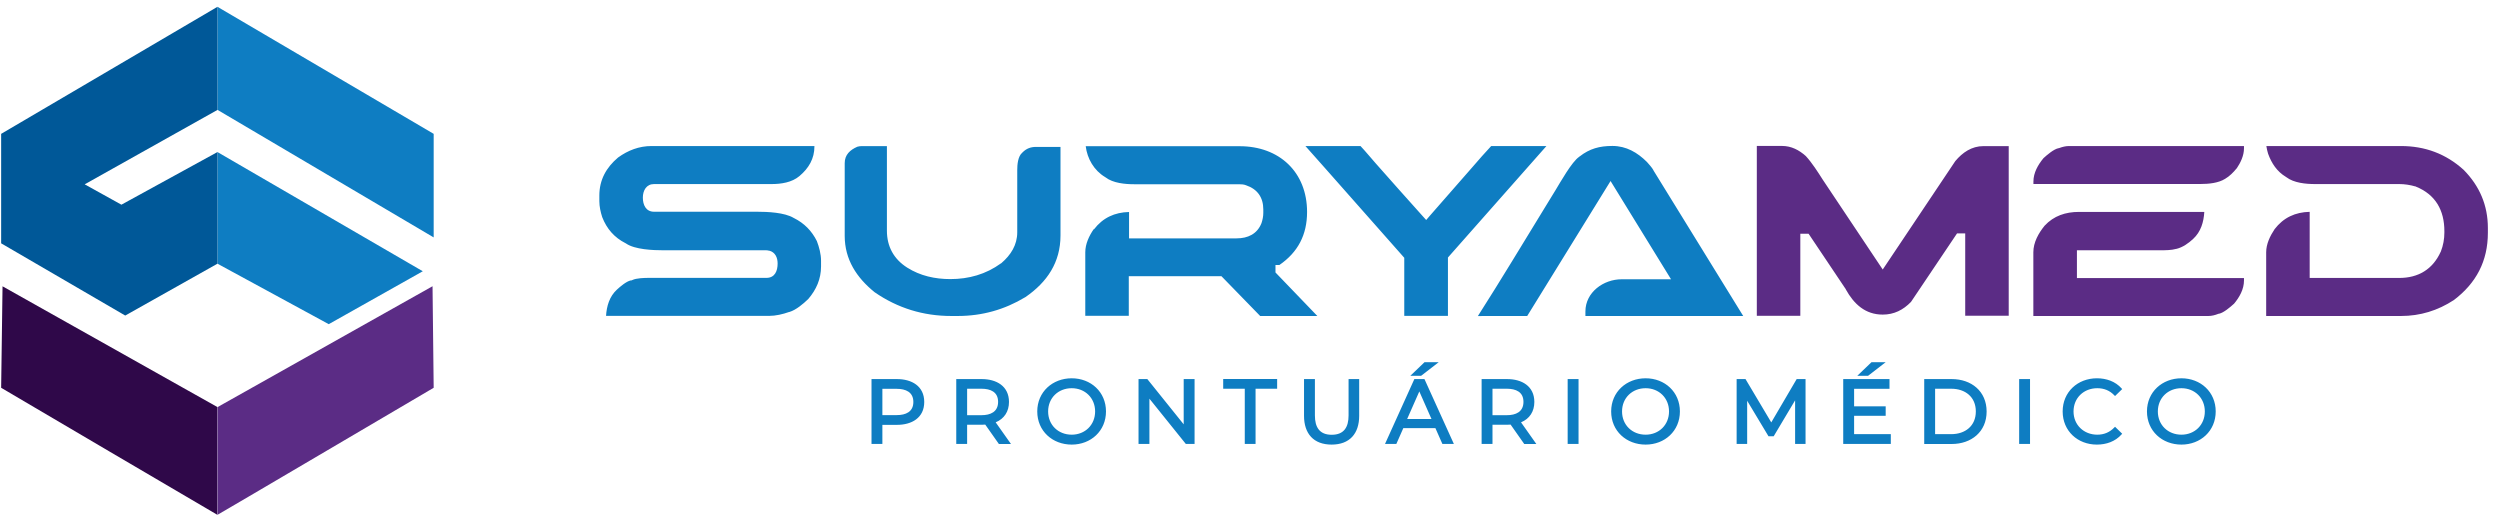
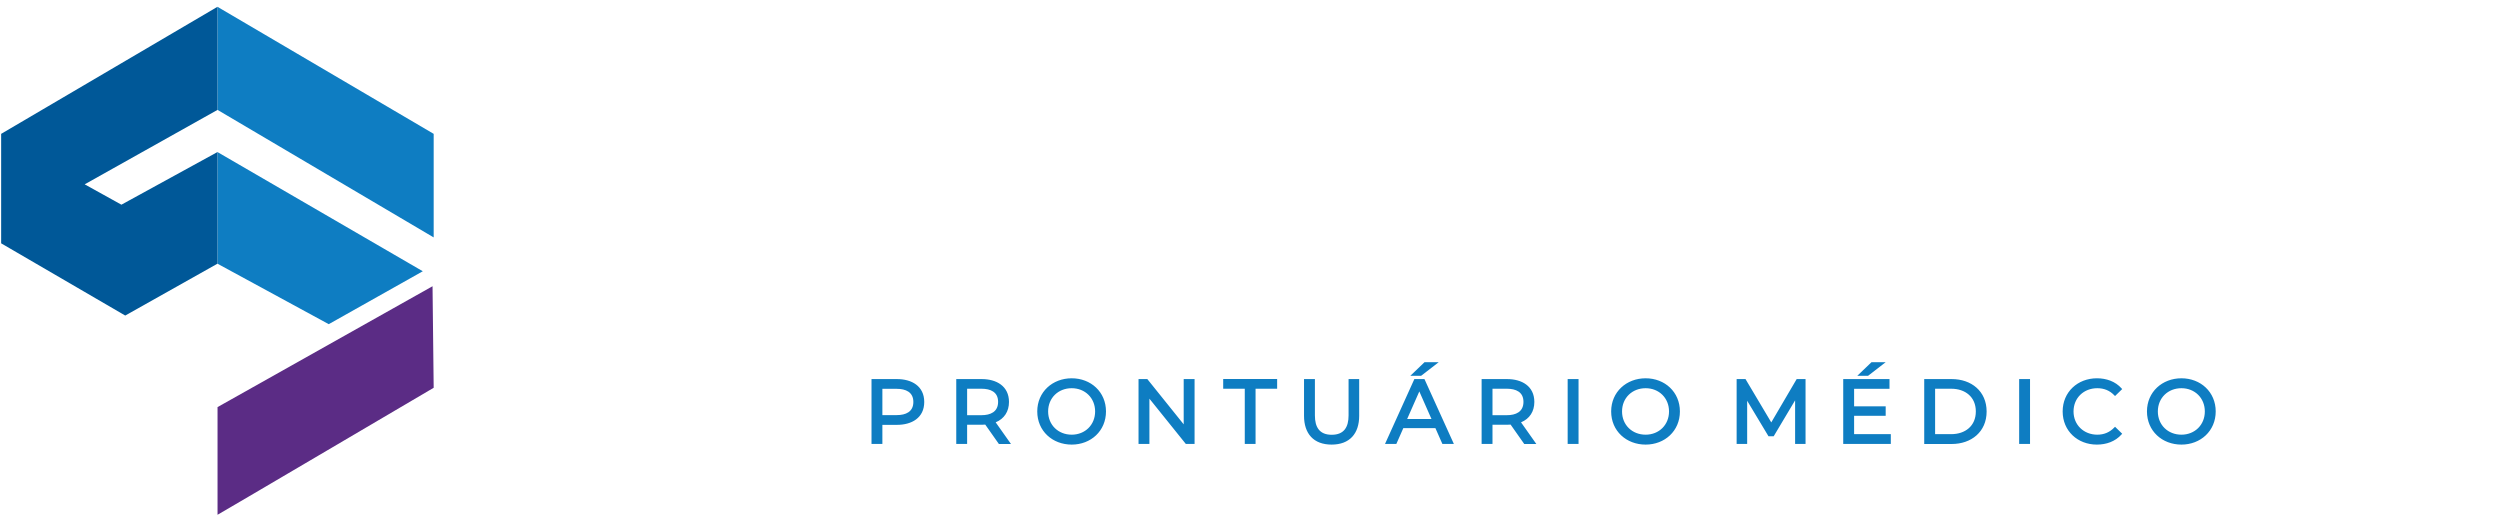
<svg xmlns="http://www.w3.org/2000/svg" width="187" height="39" viewBox="0 0 187 39" fill="none">
-   <path fill-rule="evenodd" clip-rule="evenodd" d="M57.535 18.747C57.99 18.865 58.166 19.268 58.166 19.711C58.166 20.264 57.964 20.785 57.327 20.785H48.54C48.209 20.785 47.603 20.798 47.297 20.948L47.245 20.974H47.187C46.855 21.039 46.386 21.442 46.145 21.664C45.586 22.178 45.377 22.9 45.332 23.629H57.515C58.023 23.629 58.544 23.506 59.025 23.336H59.045C59.546 23.187 60.086 22.725 60.457 22.367C61.062 21.664 61.414 20.863 61.414 19.926V19.509C61.414 19.008 61.277 18.494 61.101 18.032C60.717 17.264 60.158 16.697 59.39 16.313H59.377L59.364 16.3C58.68 15.89 57.405 15.838 56.63 15.838H48.924C48.313 15.838 48.085 15.324 48.085 14.784C48.085 14.243 48.352 13.768 48.924 13.768H57.711C58.426 13.768 59.233 13.651 59.8 13.169C60.496 12.583 60.919 11.867 60.919 10.95V10.924H48.729C47.805 10.924 46.978 11.243 46.23 11.783C45.345 12.531 44.831 13.456 44.831 14.627V15.044C44.831 15.447 44.922 15.857 45.045 16.241C45.384 17.114 45.95 17.765 46.783 18.188L46.809 18.201L46.829 18.214C47.486 18.669 48.859 18.721 49.627 18.721H57.32C57.398 18.721 57.457 18.735 57.528 18.754L57.535 18.747ZM76.702 22.223C78.329 21.104 79.325 19.62 79.325 17.615V10.989H77.489C77.099 10.989 76.773 11.112 76.493 11.392L76.48 11.405L76.467 11.418C76.135 11.698 76.09 12.323 76.09 12.72V17.374C76.09 18.324 75.608 19.079 74.899 19.685L74.886 19.698H74.873C73.747 20.518 72.465 20.876 71.085 20.876C69.94 20.876 68.833 20.635 67.857 20.017C66.855 19.379 66.341 18.442 66.341 17.257V10.93H64.46C64.349 10.93 64.238 10.943 64.128 10.976C63.581 11.216 63.184 11.575 63.184 12.206V17.641C63.184 19.412 64.076 20.772 65.423 21.859C67.148 23.05 69.061 23.636 71.157 23.636H71.638C73.454 23.636 75.133 23.167 76.689 22.23L76.702 22.223ZM81.811 17.14C81.466 17.641 81.179 18.246 81.179 18.871V23.623H84.433V20.661H91.365L94.261 23.636H98.537L95.406 20.381V19.822H95.699C97.092 18.865 97.769 17.556 97.769 15.857C97.769 12.863 95.68 10.937 92.732 10.937H81.212C81.323 11.867 81.837 12.753 82.657 13.241L82.676 13.254L82.696 13.267C83.249 13.697 84.16 13.781 84.837 13.781H92.686C92.862 13.781 93.05 13.794 93.207 13.859C94.059 14.146 94.495 14.771 94.495 15.669V15.929C94.495 16.183 94.443 16.437 94.359 16.691C94.04 17.504 93.337 17.83 92.497 17.83H84.453V15.857C83.379 15.883 82.494 16.287 81.83 17.153L81.811 17.14ZM108.312 23.629H105.039V19.281L104.941 19.171C103.008 16.984 101.075 14.796 99.142 12.61C98.648 12.05 98.14 11.49 97.645 10.924H101.765C102.143 11.321 102.527 11.796 102.885 12.199C104.043 13.514 105.214 14.823 106.386 16.131L106.679 16.456L106.965 16.124C108.033 14.907 109.093 13.69 110.161 12.473C110.61 11.959 111.072 11.418 111.541 10.924H115.673L108.306 19.262V23.629H108.312ZM130.388 23.629L123.678 12.746V12.733C123.568 12.531 123.34 12.284 123.19 12.115C122.481 11.405 121.635 10.917 120.613 10.917C119.656 10.917 118.908 11.112 118.146 11.711H118.133L118.12 11.731C117.574 12.095 116.708 13.644 116.357 14.217C116.122 14.601 115.882 14.985 115.647 15.376C113.962 18.123 112.282 20.922 110.545 23.642C110.753 23.642 110.961 23.636 111.144 23.636C112.172 23.636 113.2 23.636 114.235 23.636L120.47 13.54L124.993 20.889H121.303C119.936 20.889 118.589 21.865 118.589 23.297V23.636H130.388V23.629Z" fill="#0E7DC2" />
-   <path fill-rule="evenodd" clip-rule="evenodd" d="M150.252 23.636V10.93H148.358C147.486 10.93 146.796 11.405 146.256 12.05L140.828 20.16L136.344 13.443C135.979 12.87 135.537 12.173 135.074 11.672C134.573 11.223 133.988 10.917 133.304 10.917H131.41V23.623H134.664V17.485H135.283L138.068 21.638V21.651C138.68 22.751 139.526 23.532 140.828 23.532C141.674 23.532 142.357 23.187 142.943 22.581L146.386 17.459H146.998V23.616H150.252V23.636ZM167.297 12.61C167.596 12.167 167.85 11.64 167.85 11.093V10.924H154.755C154.508 10.924 154.261 10.989 154.033 11.073L154.001 11.086H153.968C153.61 11.165 153.128 11.581 152.855 11.828C152.445 12.323 152.1 12.922 152.1 13.579V13.762H164.622C165.201 13.762 165.93 13.697 166.438 13.377C166.763 13.189 167.063 12.889 167.297 12.597V12.61ZM167.095 22.731C167.512 22.236 167.85 21.638 167.85 20.98V20.798H155.354V18.721H161.609C161.96 18.721 162.442 18.715 162.774 18.617H162.793C163.268 18.5 163.691 18.201 164.043 17.875C164.629 17.335 164.837 16.606 164.882 15.851H155.504C154.508 15.851 153.623 16.144 152.94 16.879C152.484 17.439 152.094 18.129 152.094 18.871V23.636H165.188C165.436 23.636 165.689 23.571 165.917 23.48L165.95 23.467H165.982C166.334 23.395 166.822 22.972 167.089 22.731H167.095ZM170.141 17.14C169.803 17.648 169.51 18.246 169.51 18.871V23.636H179.598C181.029 23.636 182.344 23.232 183.548 22.445C185.227 21.175 186.093 19.522 186.093 17.413V17.055C186.093 15.356 185.475 13.918 184.284 12.707C182.956 11.503 181.387 10.924 179.598 10.924H169.523C169.549 11.119 169.601 11.321 169.653 11.496C169.907 12.206 170.317 12.831 170.981 13.228L171 13.241L171.02 13.254C171.579 13.684 172.484 13.768 173.161 13.768H179.461C179.871 13.768 180.274 13.833 180.665 13.944H180.684L180.704 13.957C182.175 14.549 182.839 15.727 182.839 17.29V17.394C182.839 17.882 182.754 18.351 182.578 18.806V18.819L182.565 18.832C181.967 20.147 180.893 20.791 179.454 20.791H172.764V15.845C171.69 15.87 170.805 16.274 170.141 17.14Z" fill="#5B2C85" />
  <path fill-rule="evenodd" clip-rule="evenodd" d="M16.266 19.724L24.59 24.248L31.625 20.29L16.266 11.373V19.717V19.724ZM16.266 8.222V0.509L32.439 10.012V17.758L16.266 8.216V8.222Z" fill="#0E7DC2" />
-   <path fill-rule="evenodd" clip-rule="evenodd" d="M16.266 30.451L0.19 21.416L0.086 29.006C5.436 32.15 10.838 35.339 16.259 38.509V30.451H16.266Z" fill="#2F0849" />
  <path fill-rule="evenodd" clip-rule="evenodd" d="M9.367 23.603L16.266 19.724V11.373L9.081 15.311L6.334 13.788L16.266 8.222V0.509L0.086 10.012V18.201L9.367 23.603Z" fill="#005898" />
  <path fill-rule="evenodd" clip-rule="evenodd" d="M16.266 38.509C16.298 38.509 31.027 29.832 32.439 29.006L32.354 21.41L16.272 30.451V38.509H16.266Z" fill="#5B2C85" />
  <path fill-rule="evenodd" clip-rule="evenodd" d="M66.002 31.779V33.204H65.189V28.355H67.096C68.189 28.355 69.133 28.876 69.133 30.067C69.133 31.258 68.195 31.779 67.096 31.779H66.002ZM73.695 31.759C73.61 31.759 73.519 31.772 73.435 31.772H72.341V33.204H71.528V28.355H73.435C74.528 28.355 75.472 28.876 75.472 30.067C75.472 30.776 75.12 31.323 74.476 31.59L75.621 33.211H74.717L73.701 31.766L73.695 31.759ZM80.164 33.256C78.726 33.256 77.587 32.241 77.587 30.776C77.587 29.312 78.732 28.296 80.164 28.296C81.596 28.296 82.728 29.318 82.728 30.776C82.728 32.234 81.596 33.256 80.164 33.256ZM85.976 29.82V33.204H85.162V28.355H85.82L88.54 31.74V28.355H89.354V33.204H88.697L85.976 29.82ZM93.109 29.077H91.495V28.348H95.53V29.077H93.916V33.204H93.109V29.077ZM99.604 33.256C98.251 33.256 97.541 32.43 97.541 31.102V28.355H98.355V31.076C98.355 31.941 98.687 32.521 99.611 32.521C100.535 32.521 100.873 31.948 100.873 31.076V28.355H101.667V31.102C101.667 32.43 100.958 33.256 99.604 33.256ZM107.616 27.092L106.301 28.108H105.494L106.555 27.092H107.61H107.616ZM107.375 32.026H104.967L104.447 33.204H103.6L105.794 28.355H106.549L108.748 33.204H107.889L107.369 32.026H107.375ZM112.992 31.759C112.907 31.759 112.816 31.772 112.732 31.772H111.638V33.204H110.825V28.355H112.732C113.825 28.355 114.769 28.876 114.769 30.067C114.769 30.776 114.417 31.323 113.773 31.59L114.918 33.211H114.014L112.998 31.766L112.992 31.759ZM117.261 33.204V28.355H118.075V33.204H117.261ZM123.093 33.256C121.654 33.256 120.515 32.241 120.515 30.776C120.515 29.312 121.661 28.296 123.093 28.296C124.525 28.296 125.657 29.318 125.657 30.776C125.657 32.234 124.525 33.256 123.093 33.256ZM134.267 29.956L132.673 32.631H132.282L130.688 29.976V33.204H129.9V28.355H130.564L132.491 31.596L134.391 28.355H135.055V33.204H134.274V29.956H134.267ZM141.049 27.092L139.734 28.108H138.927L139.988 27.092H141.043H141.049ZM138.687 32.475H141.433V33.204H137.873V28.355H141.335V29.084H138.687V30.392H141.049V31.102H138.687V32.482V32.475ZM143.932 33.204V28.355H145.989C147.453 28.355 148.599 29.26 148.599 30.783C148.599 32.306 147.447 33.211 145.989 33.211H143.932V33.204ZM151.033 33.204V28.355H151.846V33.204H151.033ZM156.845 33.256C155.406 33.256 154.287 32.234 154.287 30.776C154.287 29.318 155.413 28.296 156.851 28.296C157.548 28.296 158.224 28.524 158.693 29.051L158.739 29.104L158.205 29.624L158.153 29.572C157.808 29.208 157.378 29.038 156.877 29.038C155.868 29.038 155.1 29.761 155.1 30.776C155.1 31.792 155.875 32.514 156.877 32.514C157.378 32.514 157.801 32.339 158.153 31.974L158.205 31.922L158.739 32.443L158.693 32.495C158.218 33.028 157.548 33.256 156.845 33.256ZM163.171 33.256C161.732 33.256 160.593 32.241 160.593 30.776C160.593 29.312 161.739 28.296 163.171 28.296C164.603 28.296 165.735 29.318 165.735 30.776C165.735 32.234 164.603 33.256 163.171 33.256ZM66.002 29.077V31.05H67.076C67.746 31.05 68.319 30.809 68.319 30.067C68.319 29.325 67.746 29.084 67.076 29.084H66.002V29.077ZM72.341 29.077V31.056H73.415C74.085 31.056 74.658 30.809 74.658 30.06C74.658 29.312 74.085 29.077 73.415 29.077H72.341ZM80.164 32.514C81.166 32.514 81.915 31.779 81.915 30.776C81.915 29.774 81.166 29.038 80.164 29.038C79.162 29.038 78.4 29.761 78.4 30.776C78.4 31.792 79.162 32.514 80.164 32.514ZM105.26 31.343H107.076L106.165 29.279L105.254 31.343H105.26ZM111.638 29.077V31.056H112.712C113.382 31.056 113.955 30.809 113.955 30.06C113.955 29.312 113.382 29.077 112.712 29.077H111.638ZM123.093 32.514C124.095 32.514 124.843 31.779 124.843 30.776C124.843 29.774 124.095 29.038 123.093 29.038C122.09 29.038 121.329 29.761 121.329 30.776C121.329 31.792 122.09 32.514 123.093 32.514ZM144.746 32.475H145.95C146.998 32.475 147.792 31.863 147.792 30.776C147.792 29.689 146.998 29.077 145.95 29.077H144.746V32.475ZM163.171 32.514C164.173 32.514 164.921 31.779 164.921 30.776C164.921 29.774 164.173 29.038 163.171 29.038C162.168 29.038 161.407 29.761 161.407 30.776C161.407 31.792 162.168 32.514 163.171 32.514Z" fill="#0E7DC2" />
</svg>